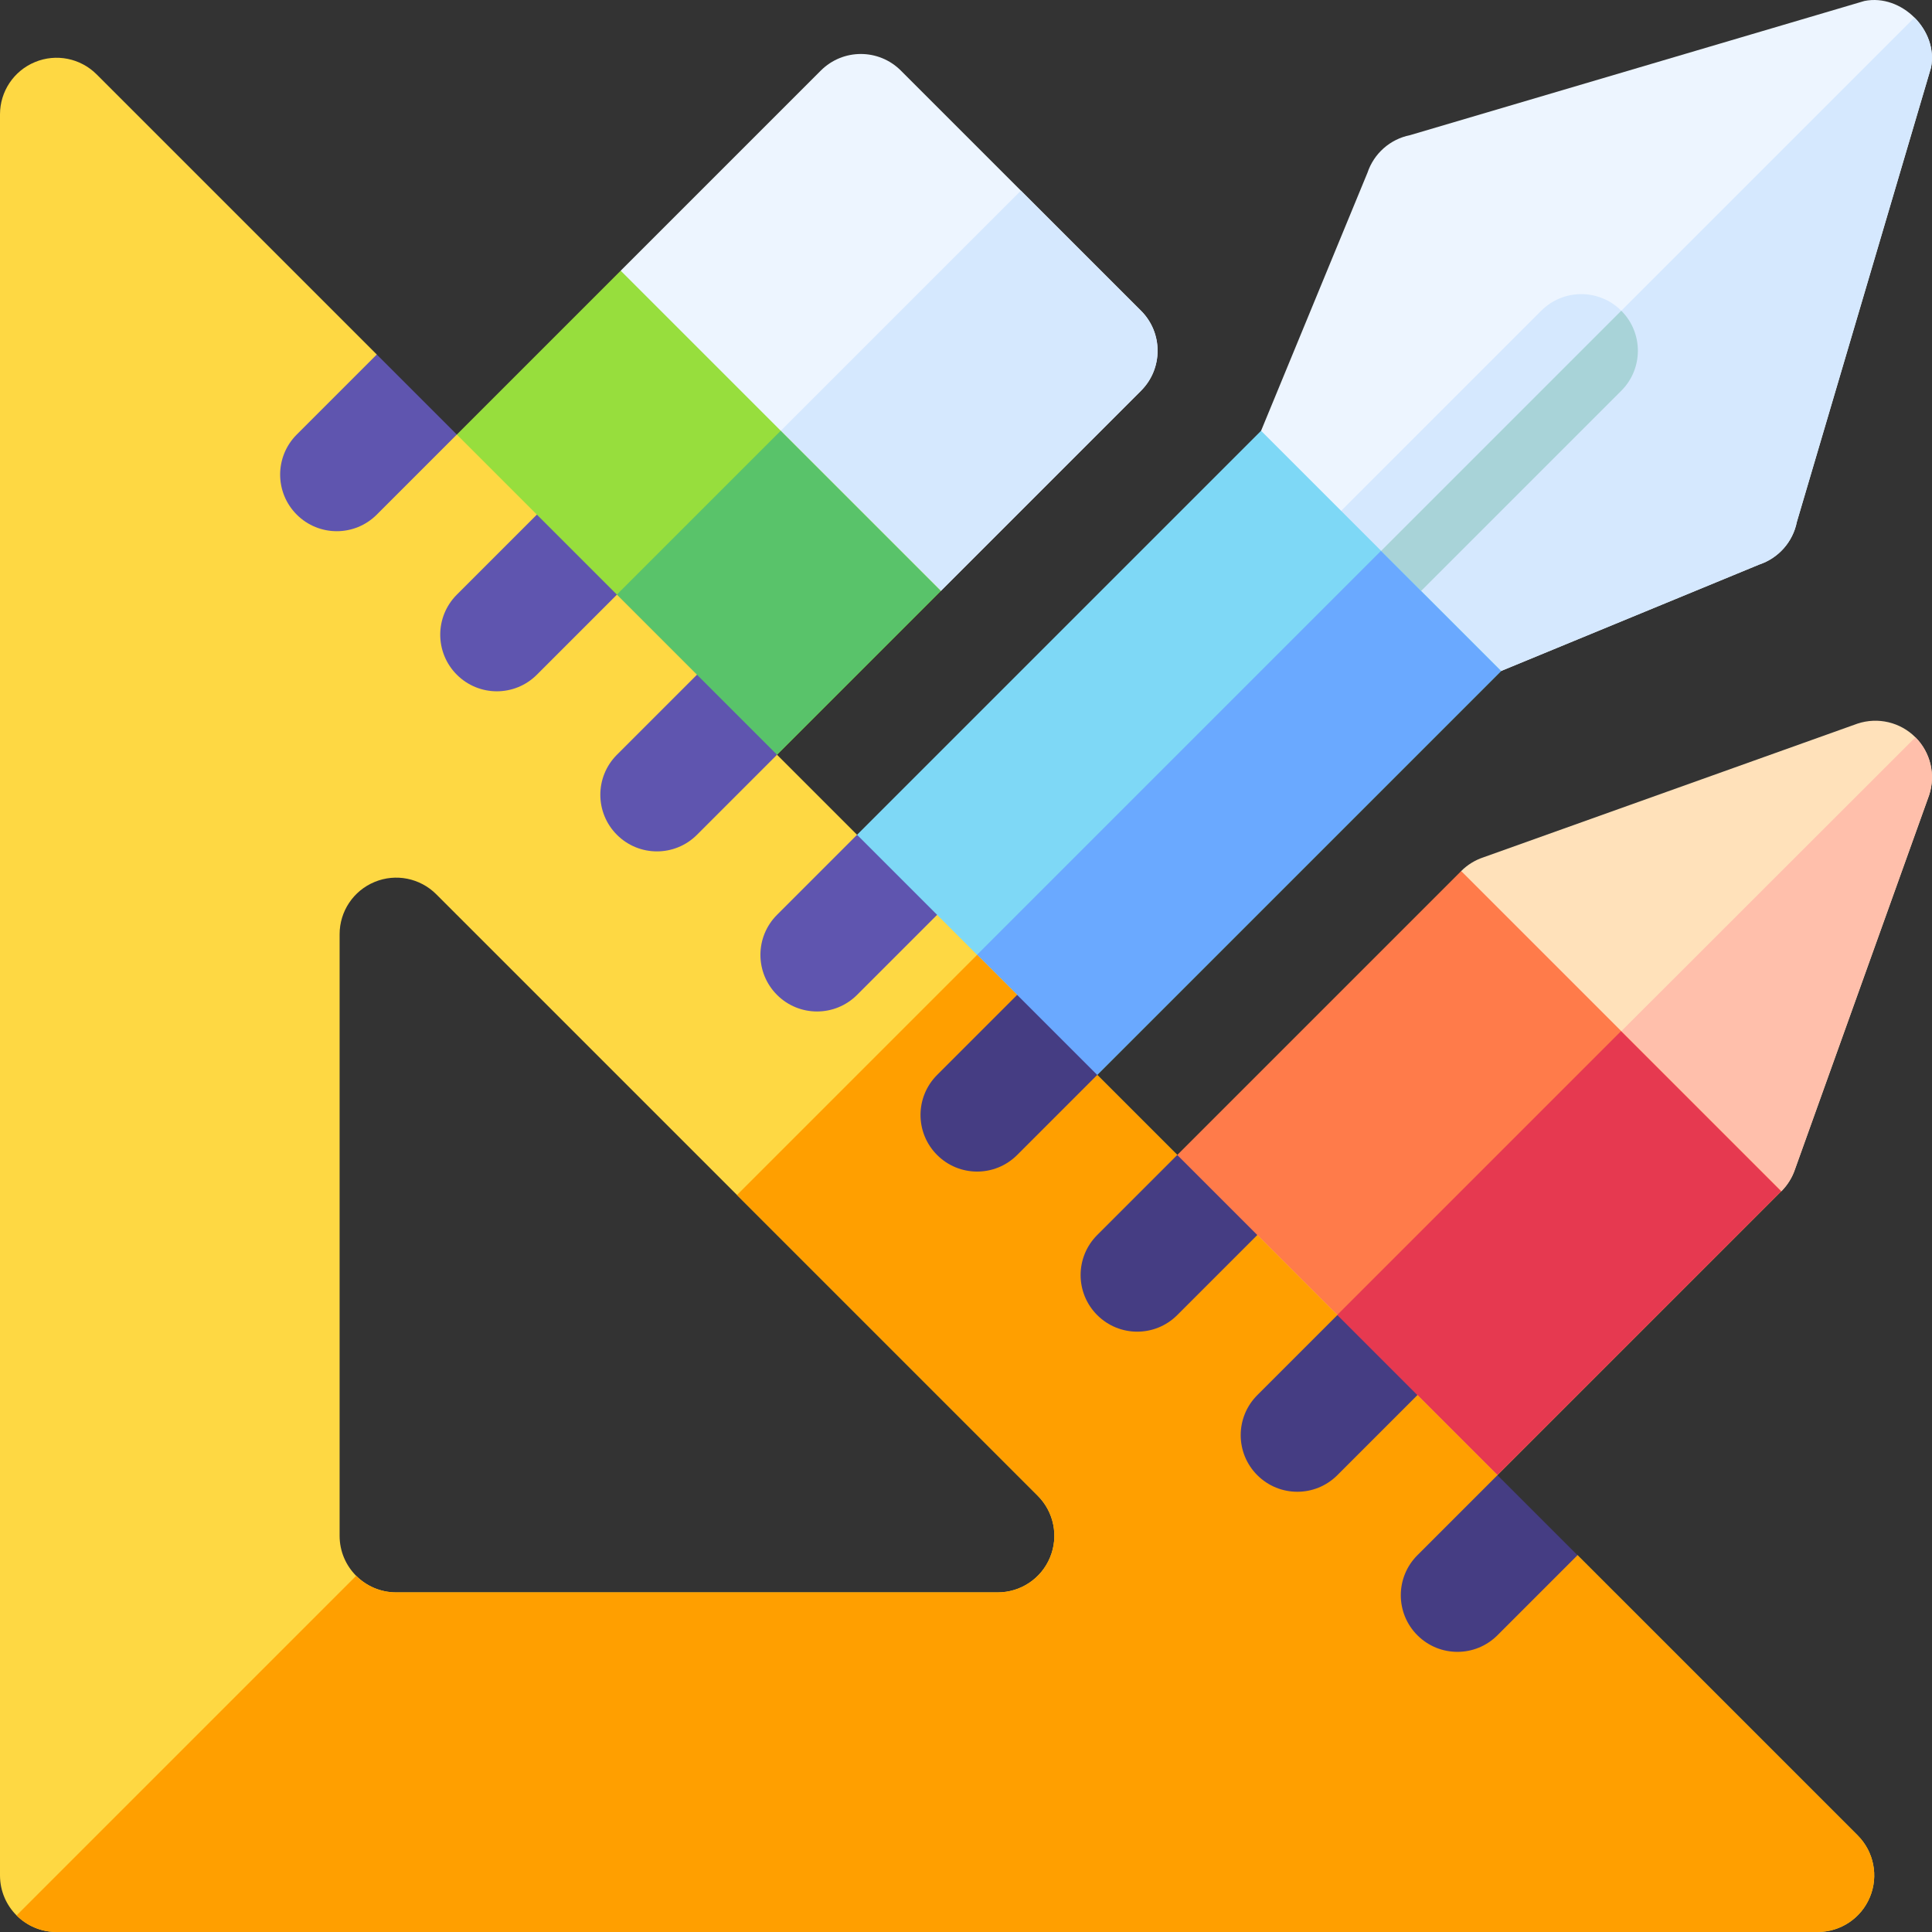
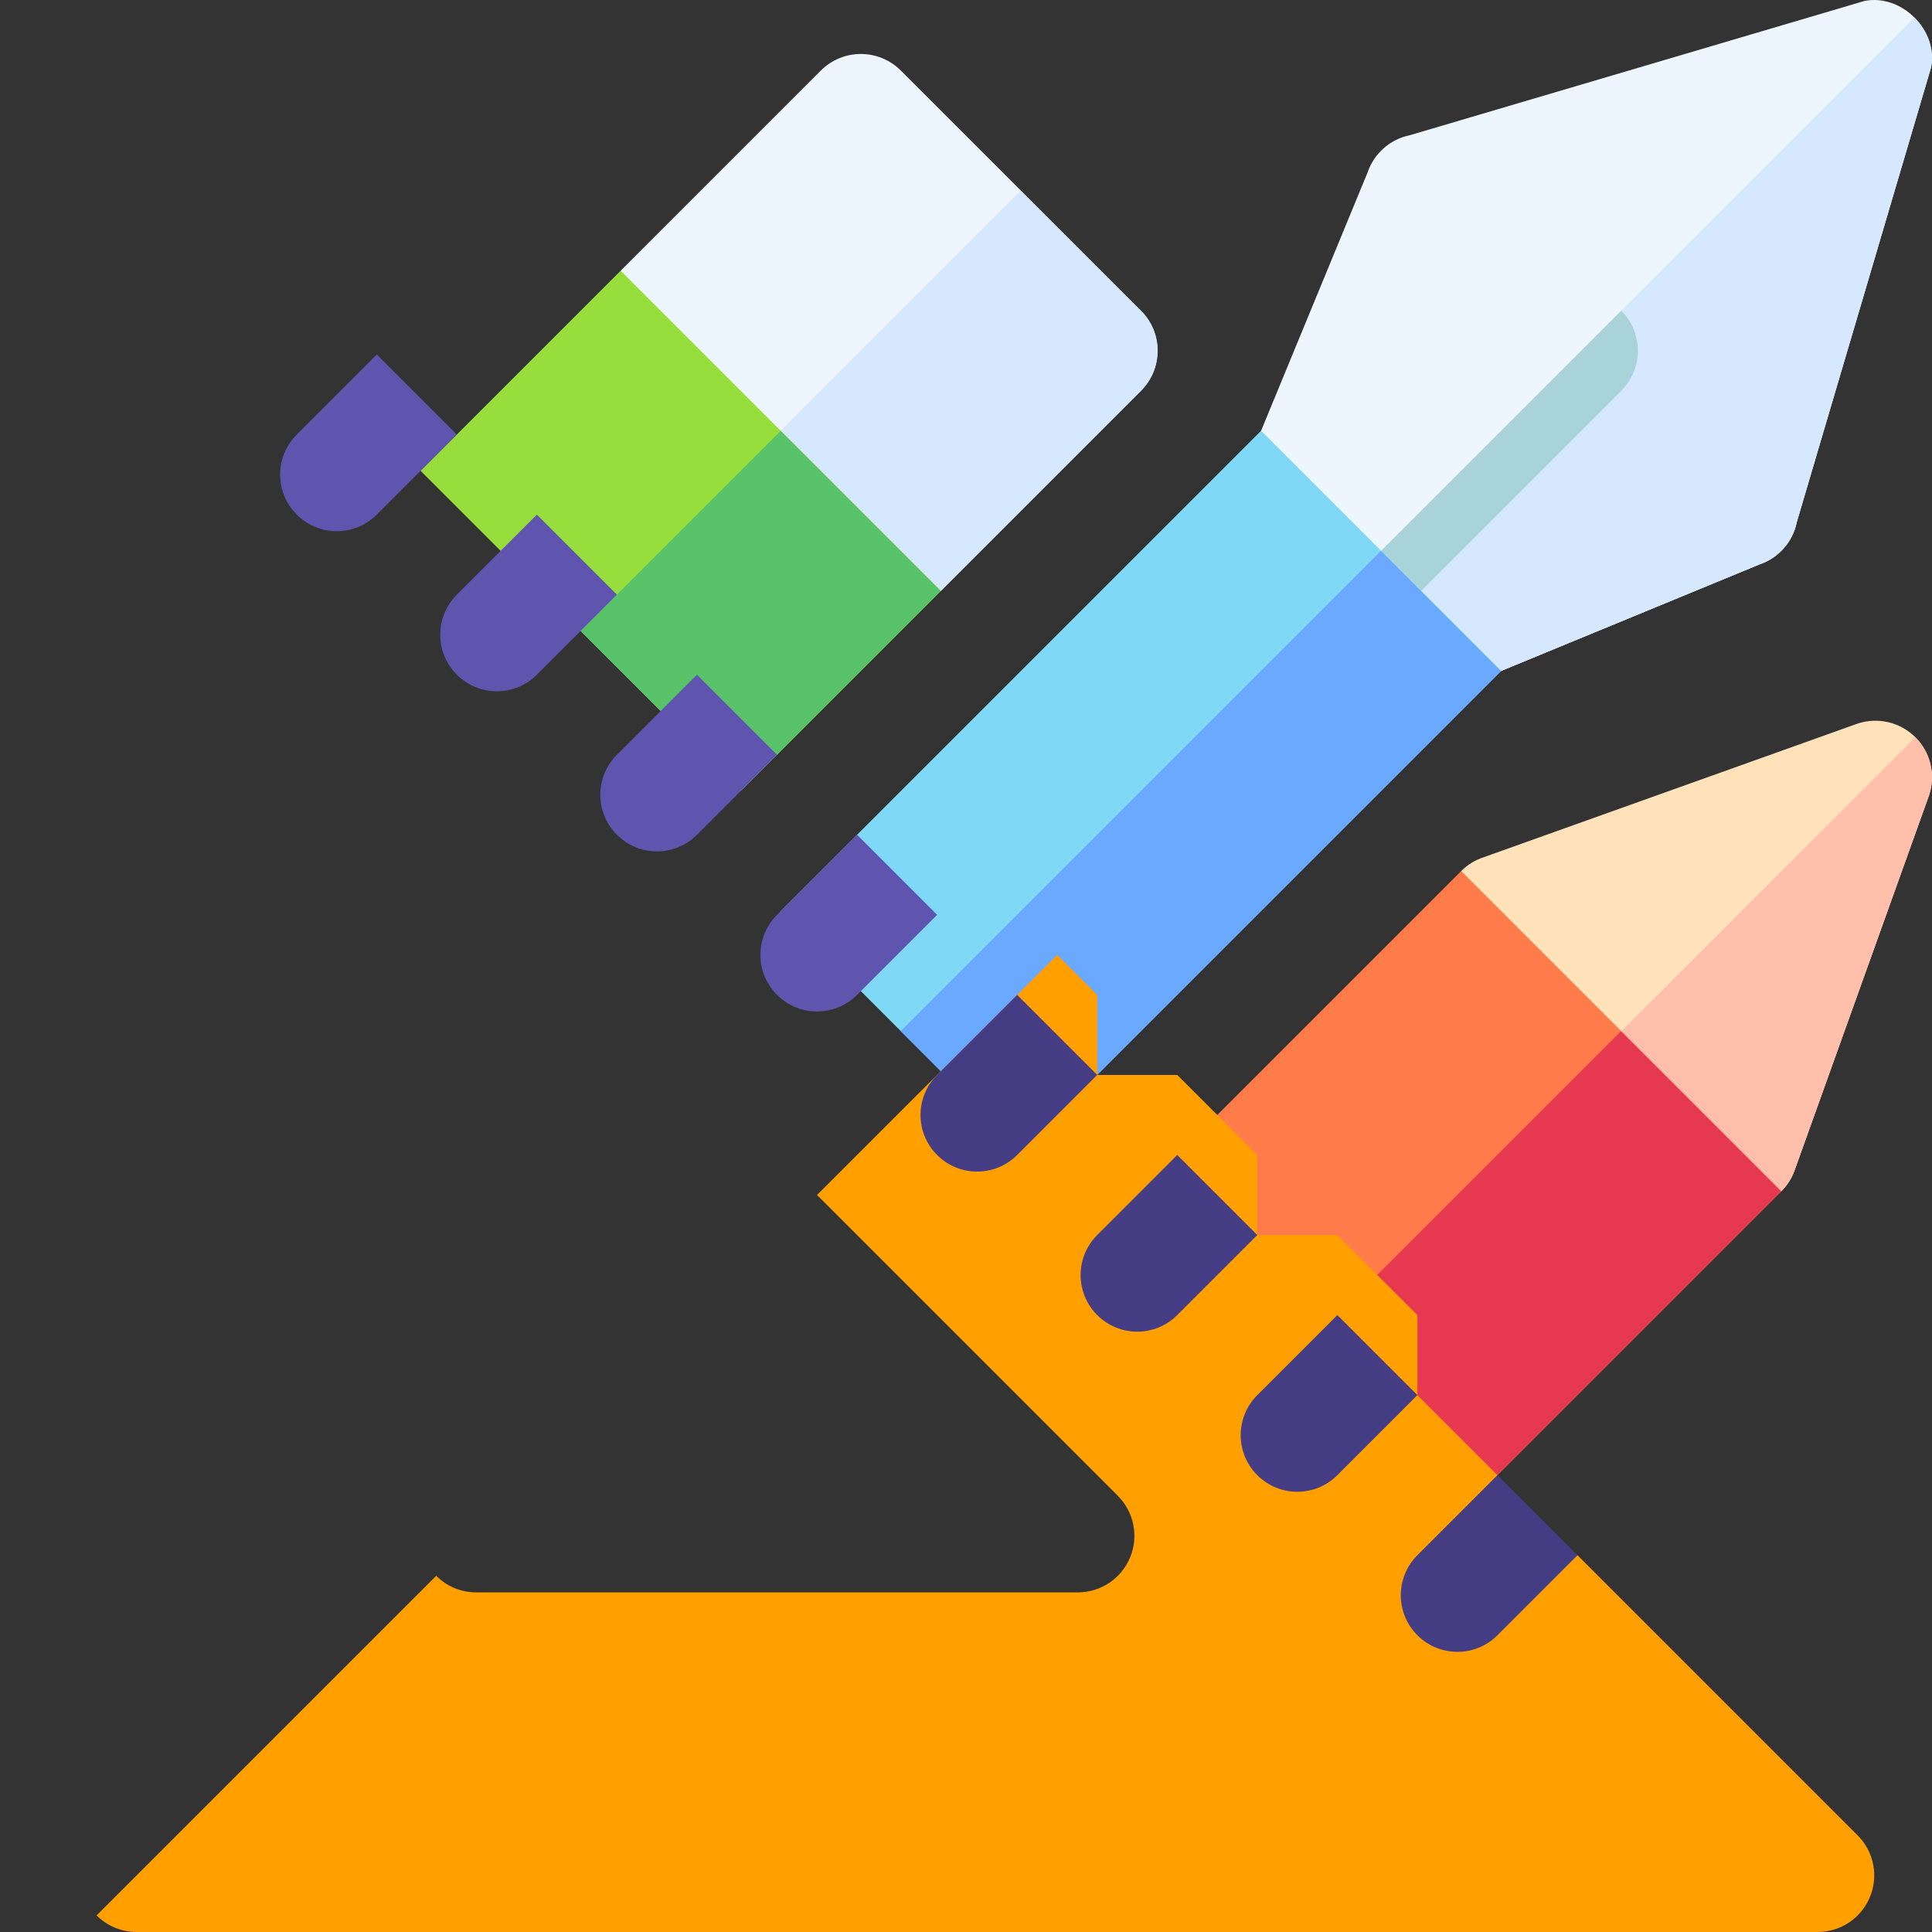
<svg xmlns="http://www.w3.org/2000/svg" id="Capa_1" height="512" viewBox="0 0 512 512" width="512">
  <rect x="0" y="0" width="512" height="512" fill="#333333" stroke="none" />
  <g>
    <path d="m302.377 82.344-31.82-31.82-31.82-31.82c-5.863-5.863-15.351-5.863-21.213 0l-53.033 53.033v42.426l21.213 21.213 21.213 21.213h42.426l53.033-53.033c5.863-5.861 5.863-15.349.001-21.212z" fill="#edf5ff" />
    <path d="m249.344 156.59 53.033-53.033c5.863-5.863 5.863-15.351 0-21.213l-31.82-31.82-84.853 84.853 21.213 21.213z" fill="#d5e8fe" />
    <path d="m206.917 114.164-42.426-42.426-53.033 53.033 42.426 42.426 42.427 42.426 53.033-53.033z" fill="#97de3d" />
    <path d="m164.114 131.894h75v60h-75z" fill="#59c36a" transform="matrix(.707 -.707 .707 .707 -55.425 189.98)" />
    <g>
      <path d="m475.708 309.827 35.524-99.083c1.792-5.397.394-11.332-3.625-15.351s-9.954-5.417-15.351-3.625l-99.164 35.443c-2.206.735-4.216 1.978-5.863 3.625l-1.657 40.769 22.87 22.87 28.505 28.505 35.134-7.292c1.648-1.646 2.891-3.655 3.627-5.861z" fill="#ffe1ba" />
      <path d="m472.082 315.689c1.647-1.647 2.89-3.656 3.625-5.863l35.524-99.083c1.792-5.397.394-11.332-3.625-15.351l-99.164 99.083 28.505 28.505z" fill="#ffbfab" />
      <path d="m429.656 273.263-42.427-42.426-116.672 116.672 42.426 42.427 42.427 42.426 116.672-116.673z" fill="#ff7b4a" />
      <path d="m310.033 322.812h165v60h-165z" fill="#e63950" transform="matrix(.707 -.707 .707 .707 -134.506 380.899)" />
    </g>
    <path d="m476.184 138.319 35.561-120.414c.984-4.92-.968-9.825-4.397-13.253s-8.333-5.381-13.253-4.397l-120.414 35.561c-5.283 1.057-9.581 4.858-11.29 9.964l-28.195 68.384v42.426l10.607 10.607 10.607 10.607h42.426l68.384-28.194c5.106-1.71 8.908-6.009 9.964-11.291z" fill="#edf5ff" />
    <path d="m397.836 177.804 68.384-28.194c5.107-1.709 8.908-6.008 9.964-11.29l35.561-120.414c.984-4.92-.968-9.825-4.397-13.253l-162.545 162.544 10.607 10.607z" fill="#d5e8fe" />
-     <path d="m429.656 82.344c-5.863-5.863-15.351-5.863-21.213 0l-63.64 63.64c-5.863 5.863-5.863 15.351 0 21.213 5.863 5.863 15.351 5.863 21.213 0l63.64-63.64c5.862-5.862 5.862-15.35 0-21.213z" fill="#d5e8fe" />
    <path d="m366.016 167.197 63.64-63.64c5.863-5.863 5.863-15.351 0-21.213l-84.853 84.853c5.863 5.863 15.351 5.863 21.213 0z" fill="#a8d3d8" />
    <path d="m366.016 145.984-31.82-31.82-127.279 127.279 31.82 31.82 31.82 31.82 127.279-127.279z" fill="#7ed8f6" />
    <path d="m228.287 203.033h180v45h-180z" fill="#6aa9ff" transform="matrix(.707 -.707 .707 .707 -66.252 291.12)" />
    <g>
-       <path d="m275.016 396.394-159.41-159.41c-4.288-4.288-10.741-5.583-16.345-3.252-5.614 2.32-9.261 7.789-9.261 13.859v159.41c0 4.143 1.679 7.893 4.393 10.607s6.463 4.392 10.606 4.392h159.41c6.07 0 11.539-3.647 13.859-9.261 2.33-5.604 1.036-12.057-3.252-16.345z" fill="none" />
-       <path d="m495.548 502.74c2.331-5.604 1.036-12.057-3.252-16.345l-74.246-74.246h-21.213v-21.213l-21.213-21.213h-21.214v-21.213l-21.213-21.213h-21.213v-21.213l-21.214-21.214h-21.213v-21.213l-10.607-10.607-10.607-10.607h-21.213v-21.213l-21.213-21.213h-21.213v-21.213l-21.213-21.213h-21.213v-21.213l-21.213-21.213h-21.214v-21.214l-74.246-74.246c-4.288-4.288-10.741-5.583-16.345-3.252-5.614 2.319-9.26 7.788-9.26 13.858v466.69c0 4.143 1.678 7.893 4.392 10.607s6.463 4.392 10.606 4.392h466.69c6.071 0 11.54-3.646 13.86-9.26zm-231.139-80.74h-159.41c-4.143 0-7.893-1.679-10.607-4.393s-4.392-6.463-4.392-10.606v-159.41c0-6.07 3.647-11.539 9.261-13.859 5.604-2.331 12.057-1.036 16.345 3.252l79.705 79.705 79.705 79.705c4.288 4.288 5.583 10.741 3.252 16.345-2.32 5.614-7.789 9.261-13.859 9.261z" fill="#fed843" />
-       <path d="m481.689 512c6.07 0 11.539-3.646 13.859-9.26 2.331-5.604 1.036-12.057-3.252-16.345l-74.246-74.246h-21.213v-21.213l-21.213-21.213h-21.214v-21.213l-21.213-21.213h-21.213v-21.213l-21.214-21.214h-21.213v-21.213l-10.607-10.607-63.64 63.64 79.705 79.705c4.288 4.288 5.583 10.741 3.252 16.345-2.32 5.614-7.789 9.261-13.859 9.261h-159.41c-4.143 0-7.893-1.679-10.607-4.393l-89.999 90c2.714 2.714 6.463 4.392 10.606 4.392z" fill="#ff9f00" />
+       <path d="m481.689 512c6.07 0 11.539-3.646 13.859-9.26 2.331-5.604 1.036-12.057-3.252-16.345l-74.246-74.246h-21.213v-21.213l-21.213-21.213v-21.213l-21.213-21.213h-21.213v-21.213l-21.214-21.214h-21.213v-21.213l-10.607-10.607-63.64 63.64 79.705 79.705c4.288 4.288 5.583 10.741 3.252 16.345-2.32 5.614-7.789 9.261-13.859 9.261h-159.41c-4.143 0-7.893-1.679-10.607-4.393l-89.999 90c2.714 2.714 6.463 4.392 10.606 4.392z" fill="#ff9f00" />
      <g fill="#453d83">
        <path d="m248.344 306.083c5.863 5.863 15.351 5.863 21.213 0l21.213-21.213-21.213-21.213-21.213 21.213c-5.863 5.862-5.863 15.35 0 21.213z" />
        <path d="m290.77 348.509c5.863 5.863 15.351 5.863 21.213 0l21.213-21.213-21.213-21.213-21.213 21.213c-5.863 5.863-5.863 15.351 0 21.213z" />
        <path d="m333.196 390.936c5.863 5.863 15.351 5.863 21.213 0l21.213-21.213-21.213-21.213-21.213 21.213c-5.862 5.862-5.862 15.35 0 21.213z" />
        <path d="m375.623 433.362c5.863 5.863 15.351 5.863 21.213 0l21.213-21.213-21.213-21.213-21.213 21.213c-5.863 5.862-5.863 15.35 0 21.213z" />
      </g>
      <path d="m205.917 263.656c5.863 5.863 15.351 5.863 21.213 0l21.213-21.213-21.213-21.213-21.213 21.213c-5.862 5.863-5.862 15.351 0 21.213z" fill="#5f55af" />
      <path d="m163.491 221.23c5.863 5.863 15.351 5.863 21.213 0l21.213-21.213-21.213-21.213-21.213 21.213c-5.863 5.862-5.863 15.35 0 21.213z" fill="#5f55af" />
      <path d="m121.064 178.804c5.863 5.863 15.351 5.863 21.213 0l21.213-21.213-21.213-21.213-21.213 21.213c-5.862 5.862-5.862 15.35 0 21.213z" fill="#5f55af" />
      <path d="m78.638 136.377c5.863 5.863 15.351 5.863 21.213 0l21.213-21.213-21.213-21.213-21.213 21.213c-5.863 5.863-5.863 15.351 0 21.213z" fill="#5f55af" />
    </g>
  </g>
</svg>